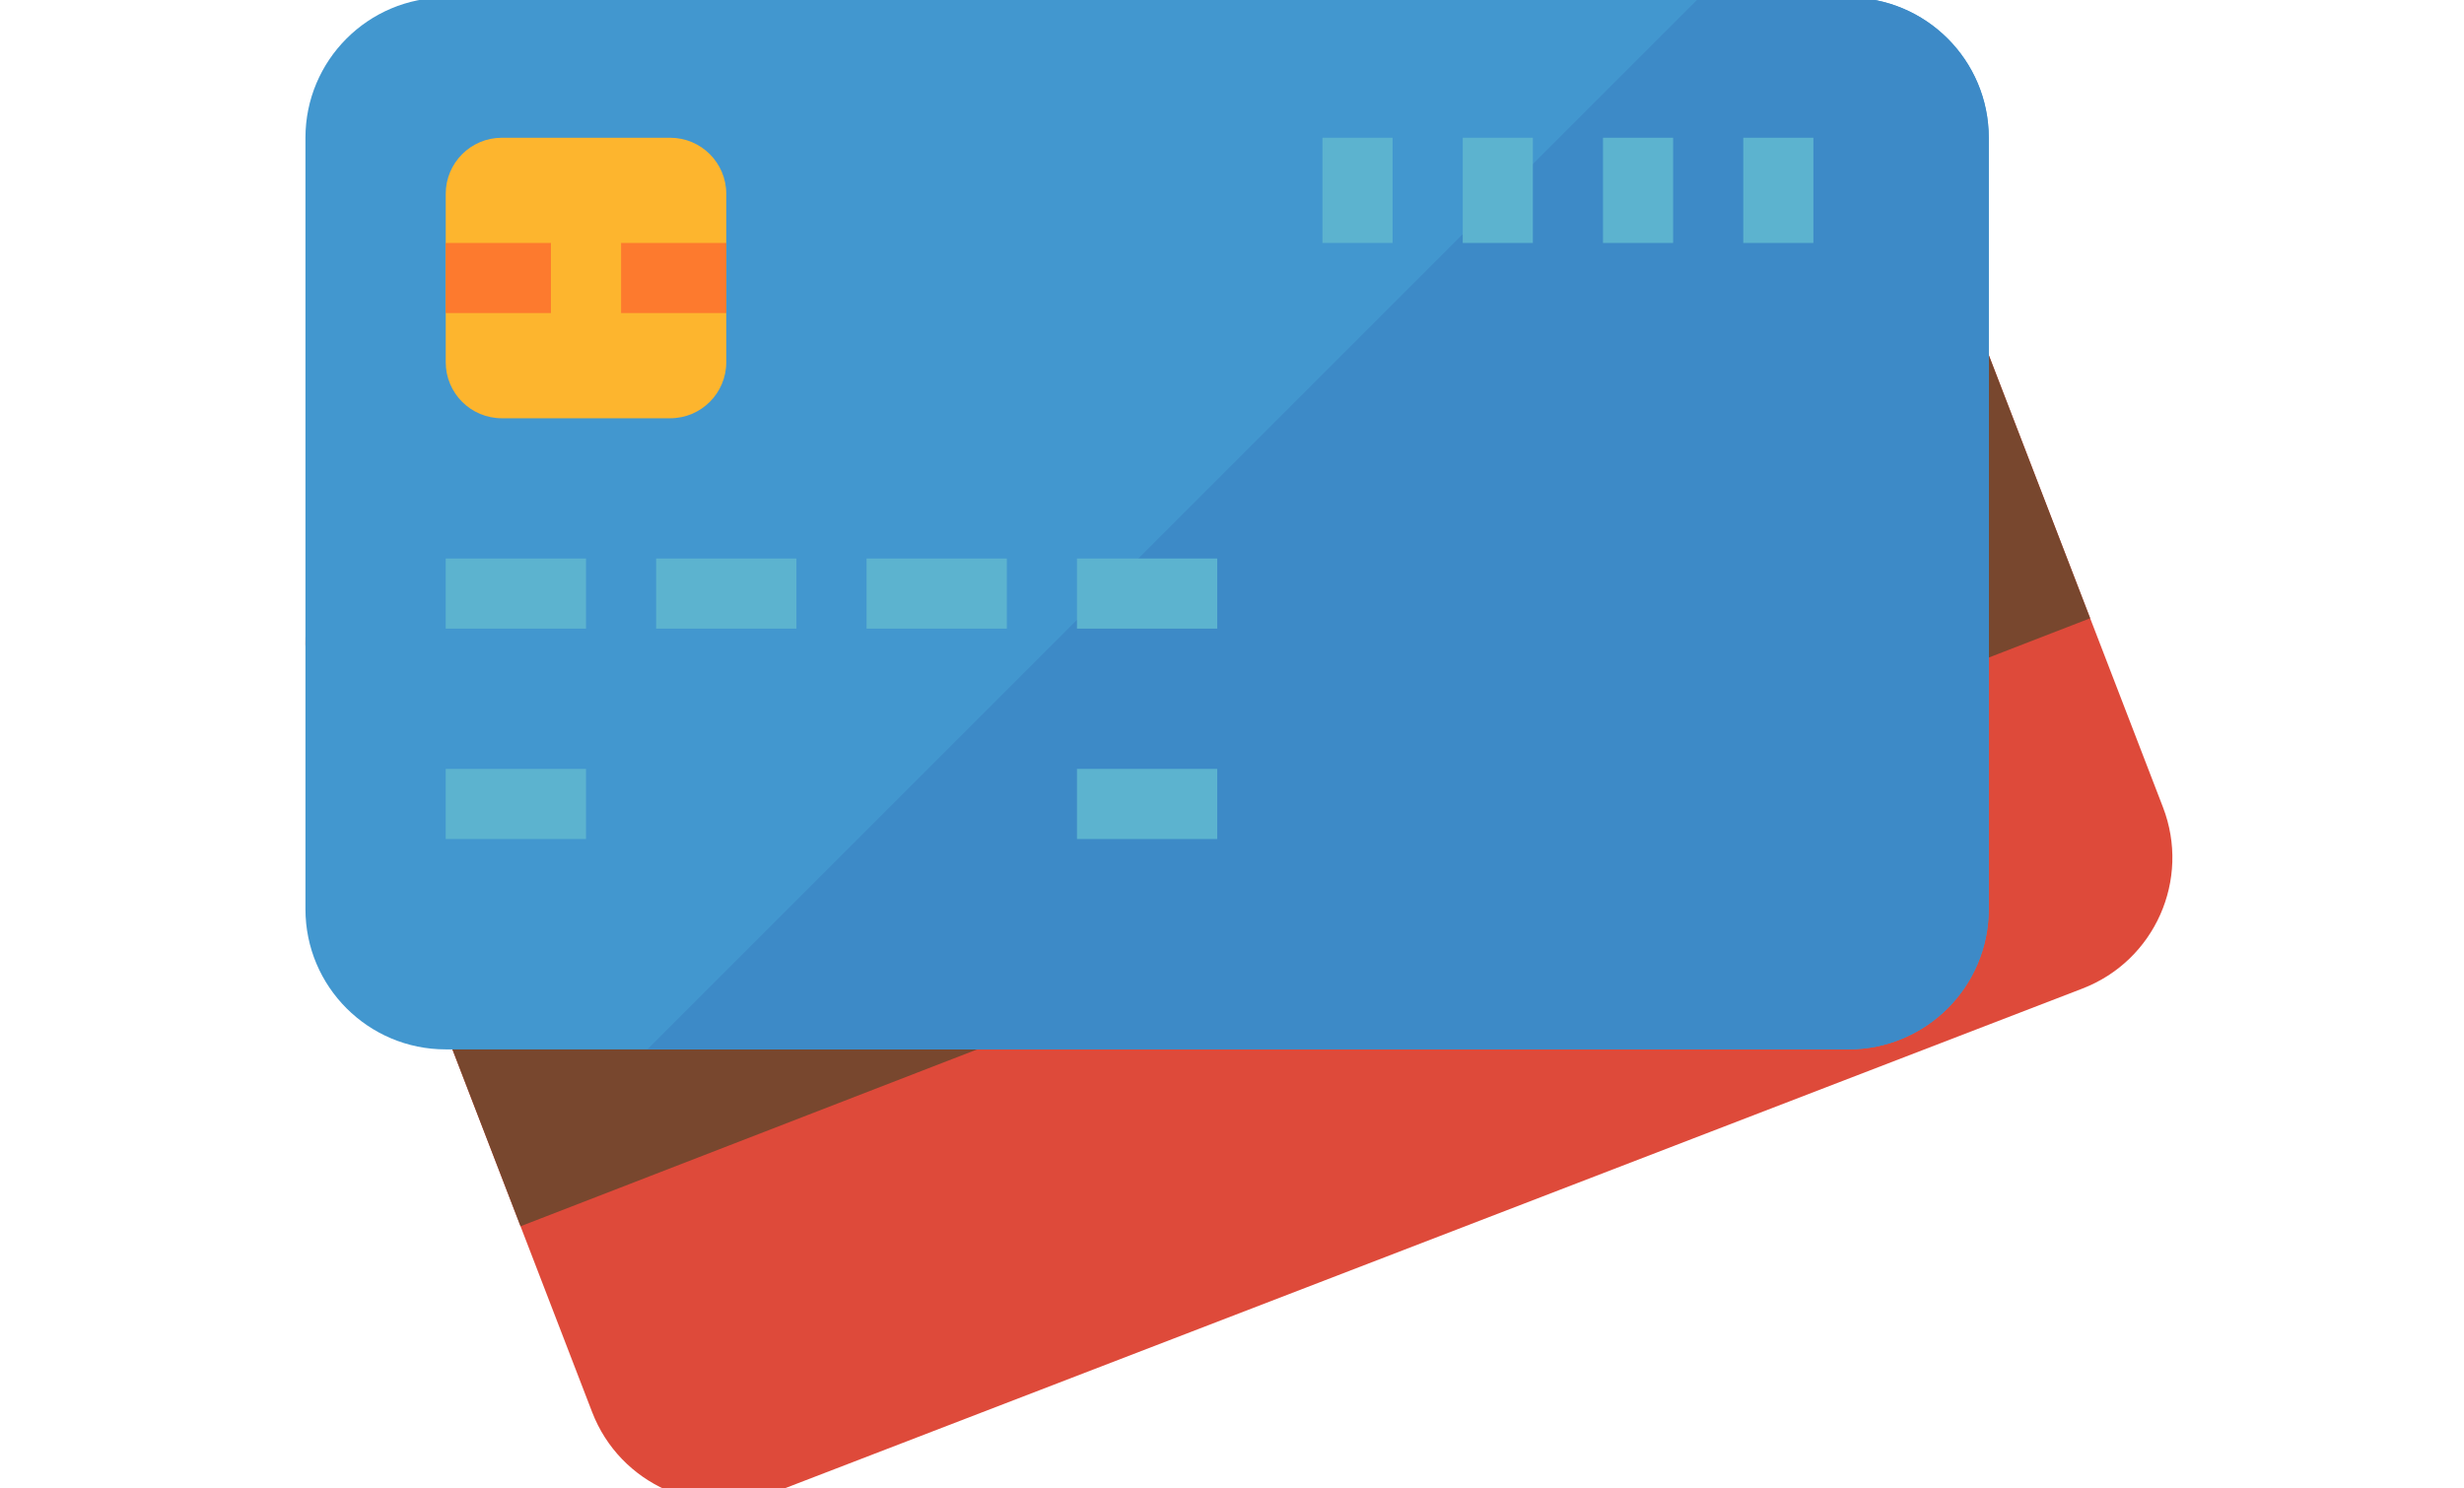
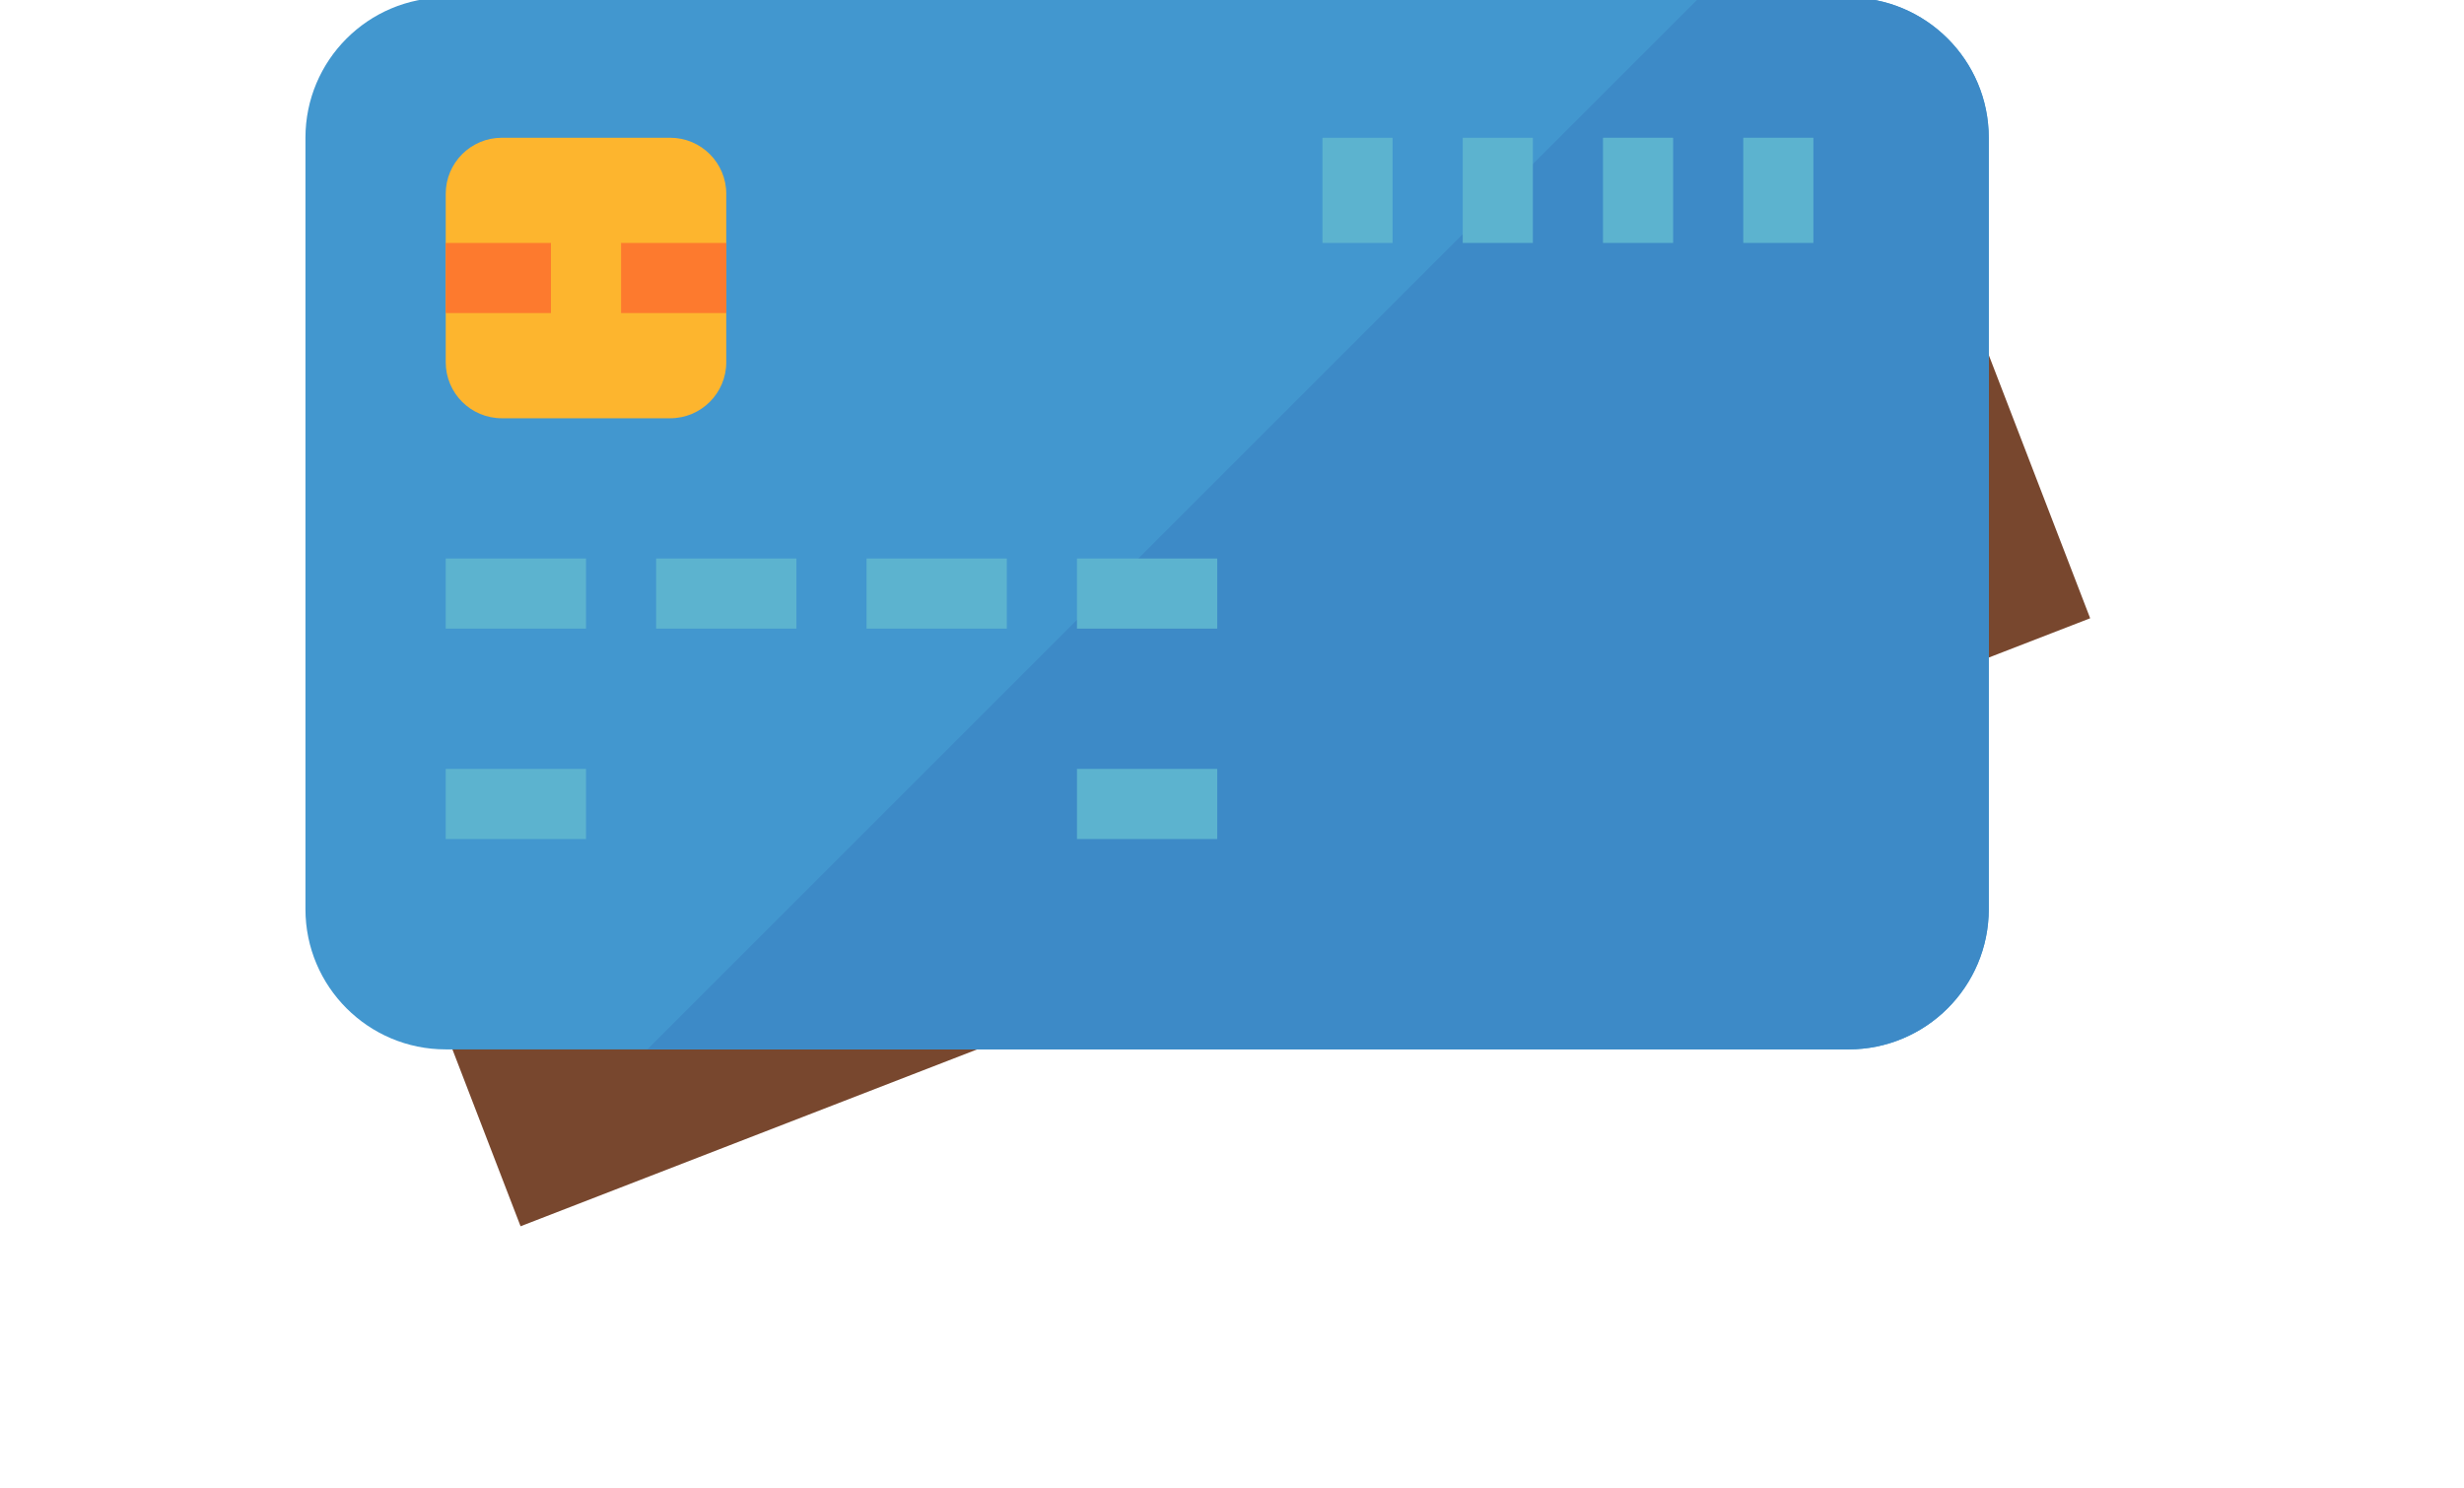
<svg xmlns="http://www.w3.org/2000/svg" width="100%" height="100%" viewBox="0 0 48 29" version="1.1" xml:space="preserve" style="fill-rule:evenodd;clip-rule:evenodd;stroke-linejoin:round;stroke-miterlimit:2;">
  <g transform="matrix(0.067,0,0,0.067,5.95,-0.089)">
-     <path d="M83.371,412L2.734,202.664C-5.359,181.652 5.113,158.047 26.137,149.949L406.742,3.344C427.754,-4.746 451.359,5.723 459.453,26.746L540.09,236.082C548.184,257.094 537.711,280.699 516.688,288.797L136.094,435.398C115.07,443.492 91.477,433.012 83.371,412Z" style="fill:rgb(222,74,58);fill-rule:nonzero;" />
-   </g>
+     </g>
  <g transform="matrix(0.067,0,0,0.067,5.95,-0.089)">
    <path d="M488.512,102.16L32.164,279.047L62.551,357.93L518.918,181.121L488.512,102.16Z" style="fill:rgb(120,71,46);fill-rule:nonzero;" />
  </g>
  <g transform="matrix(0.067,0,0,0.067,5.95,-0.089)">
    <path d="M0.004,265.711L0.004,41.387C0.004,18.863 18.266,0.602 40.789,0.602L448.648,0.602C471.172,0.602 489.434,18.863 489.434,41.387L489.434,265.711C489.434,288.234 471.172,306.496 448.648,306.496L40.789,306.496C18.266,306.496 0.004,288.234 0.004,265.711Z" style="fill:rgb(66,151,207);fill-rule:nonzero;" />
  </g>
  <g transform="matrix(0.067,0,0,0.067,5.95,-0.089)">
    <path d="M448.648,0.602L405.312,0.602L99.418,306.496L448.648,306.496C471.172,306.496 489.434,288.234 489.434,265.711L489.434,41.387C489.434,18.863 471.172,0.602 448.648,0.602Z" style="fill:rgb(61,138,199);fill-rule:nonzero;" />
  </g>
  <g transform="matrix(0.067,0,0,0.067,5.95,-0.089)">
    <rect x="40.789" y="163.742" width="40.789" height="20.395" style="fill:rgb(92,179,207);fill-rule:nonzero;" />
  </g>
  <g transform="matrix(0.067,0,0,0.067,5.95,-0.089)">
    <rect x="40.789" y="224.922" width="40.789" height="20.395" style="fill:rgb(92,179,207);fill-rule:nonzero;" />
  </g>
  <g transform="matrix(0.067,0,0,0.067,5.95,-0.089)">
    <rect x="224.324" y="224.922" width="40.789" height="20.395" style="fill:rgb(92,179,207);fill-rule:nonzero;" />
  </g>
  <g transform="matrix(0.067,0,0,0.067,5.95,-0.089)">
    <rect x="101.969" y="163.742" width="40.785" height="20.395" style="fill:rgb(92,179,207);fill-rule:nonzero;" />
  </g>
  <g transform="matrix(0.067,0,0,0.067,5.95,-0.089)">
    <rect x="163.145" y="163.742" width="40.789" height="20.395" style="fill:rgb(92,179,207);fill-rule:nonzero;" />
  </g>
  <g transform="matrix(0.067,0,0,0.067,5.95,-0.089)">
    <rect x="224.324" y="163.742" width="40.789" height="20.395" style="fill:rgb(92,179,207);fill-rule:nonzero;" />
  </g>
  <g transform="matrix(0.067,0,0,0.067,5.95,-0.089)">
    <rect x="418.059" y="41.387" width="20.391" height="30.59" style="fill:rgb(92,179,207);fill-rule:nonzero;" />
  </g>
  <g transform="matrix(0.067,0,0,0.067,5.95,-0.089)">
    <rect x="377.27" y="41.387" width="20.395" height="30.59" style="fill:rgb(92,179,207);fill-rule:nonzero;" />
  </g>
  <g transform="matrix(0.067,0,0,0.067,5.95,-0.089)">
    <rect x="336.484" y="41.387" width="20.395" height="30.59" style="fill:rgb(92,179,207);fill-rule:nonzero;" />
  </g>
  <g transform="matrix(0.067,0,0,0.067,5.95,-0.089)">
    <rect x="295.703" y="41.387" width="20.387" height="30.59" style="fill:rgb(92,179,207);fill-rule:nonzero;" />
  </g>
  <g transform="matrix(0.067,0,0,0.067,5.95,-0.089)">
    <path d="M40.789,106.645L40.789,57.703C40.789,48.691 48.09,41.387 57.105,41.387L106.047,41.387C115.062,41.387 122.359,48.691 122.359,57.703L122.359,106.645C122.359,115.66 115.062,122.961 106.047,122.961L57.105,122.961C48.09,122.961 40.789,115.66 40.789,106.645Z" style="fill:rgb(253,181,46);fill-rule:nonzero;" />
  </g>
  <g transform="matrix(0.067,0,0,0.067,5.95,-0.089)">
    <rect x="40.789" y="71.977" width="30.59" height="20.395" style="fill:rgb(253,122,46);fill-rule:nonzero;" />
  </g>
  <g transform="matrix(0.067,0,0,0.067,5.95,-0.089)">
    <rect x="91.773" y="71.977" width="30.586" height="20.395" style="fill:rgb(253,122,46);fill-rule:nonzero;" />
  </g>
</svg>